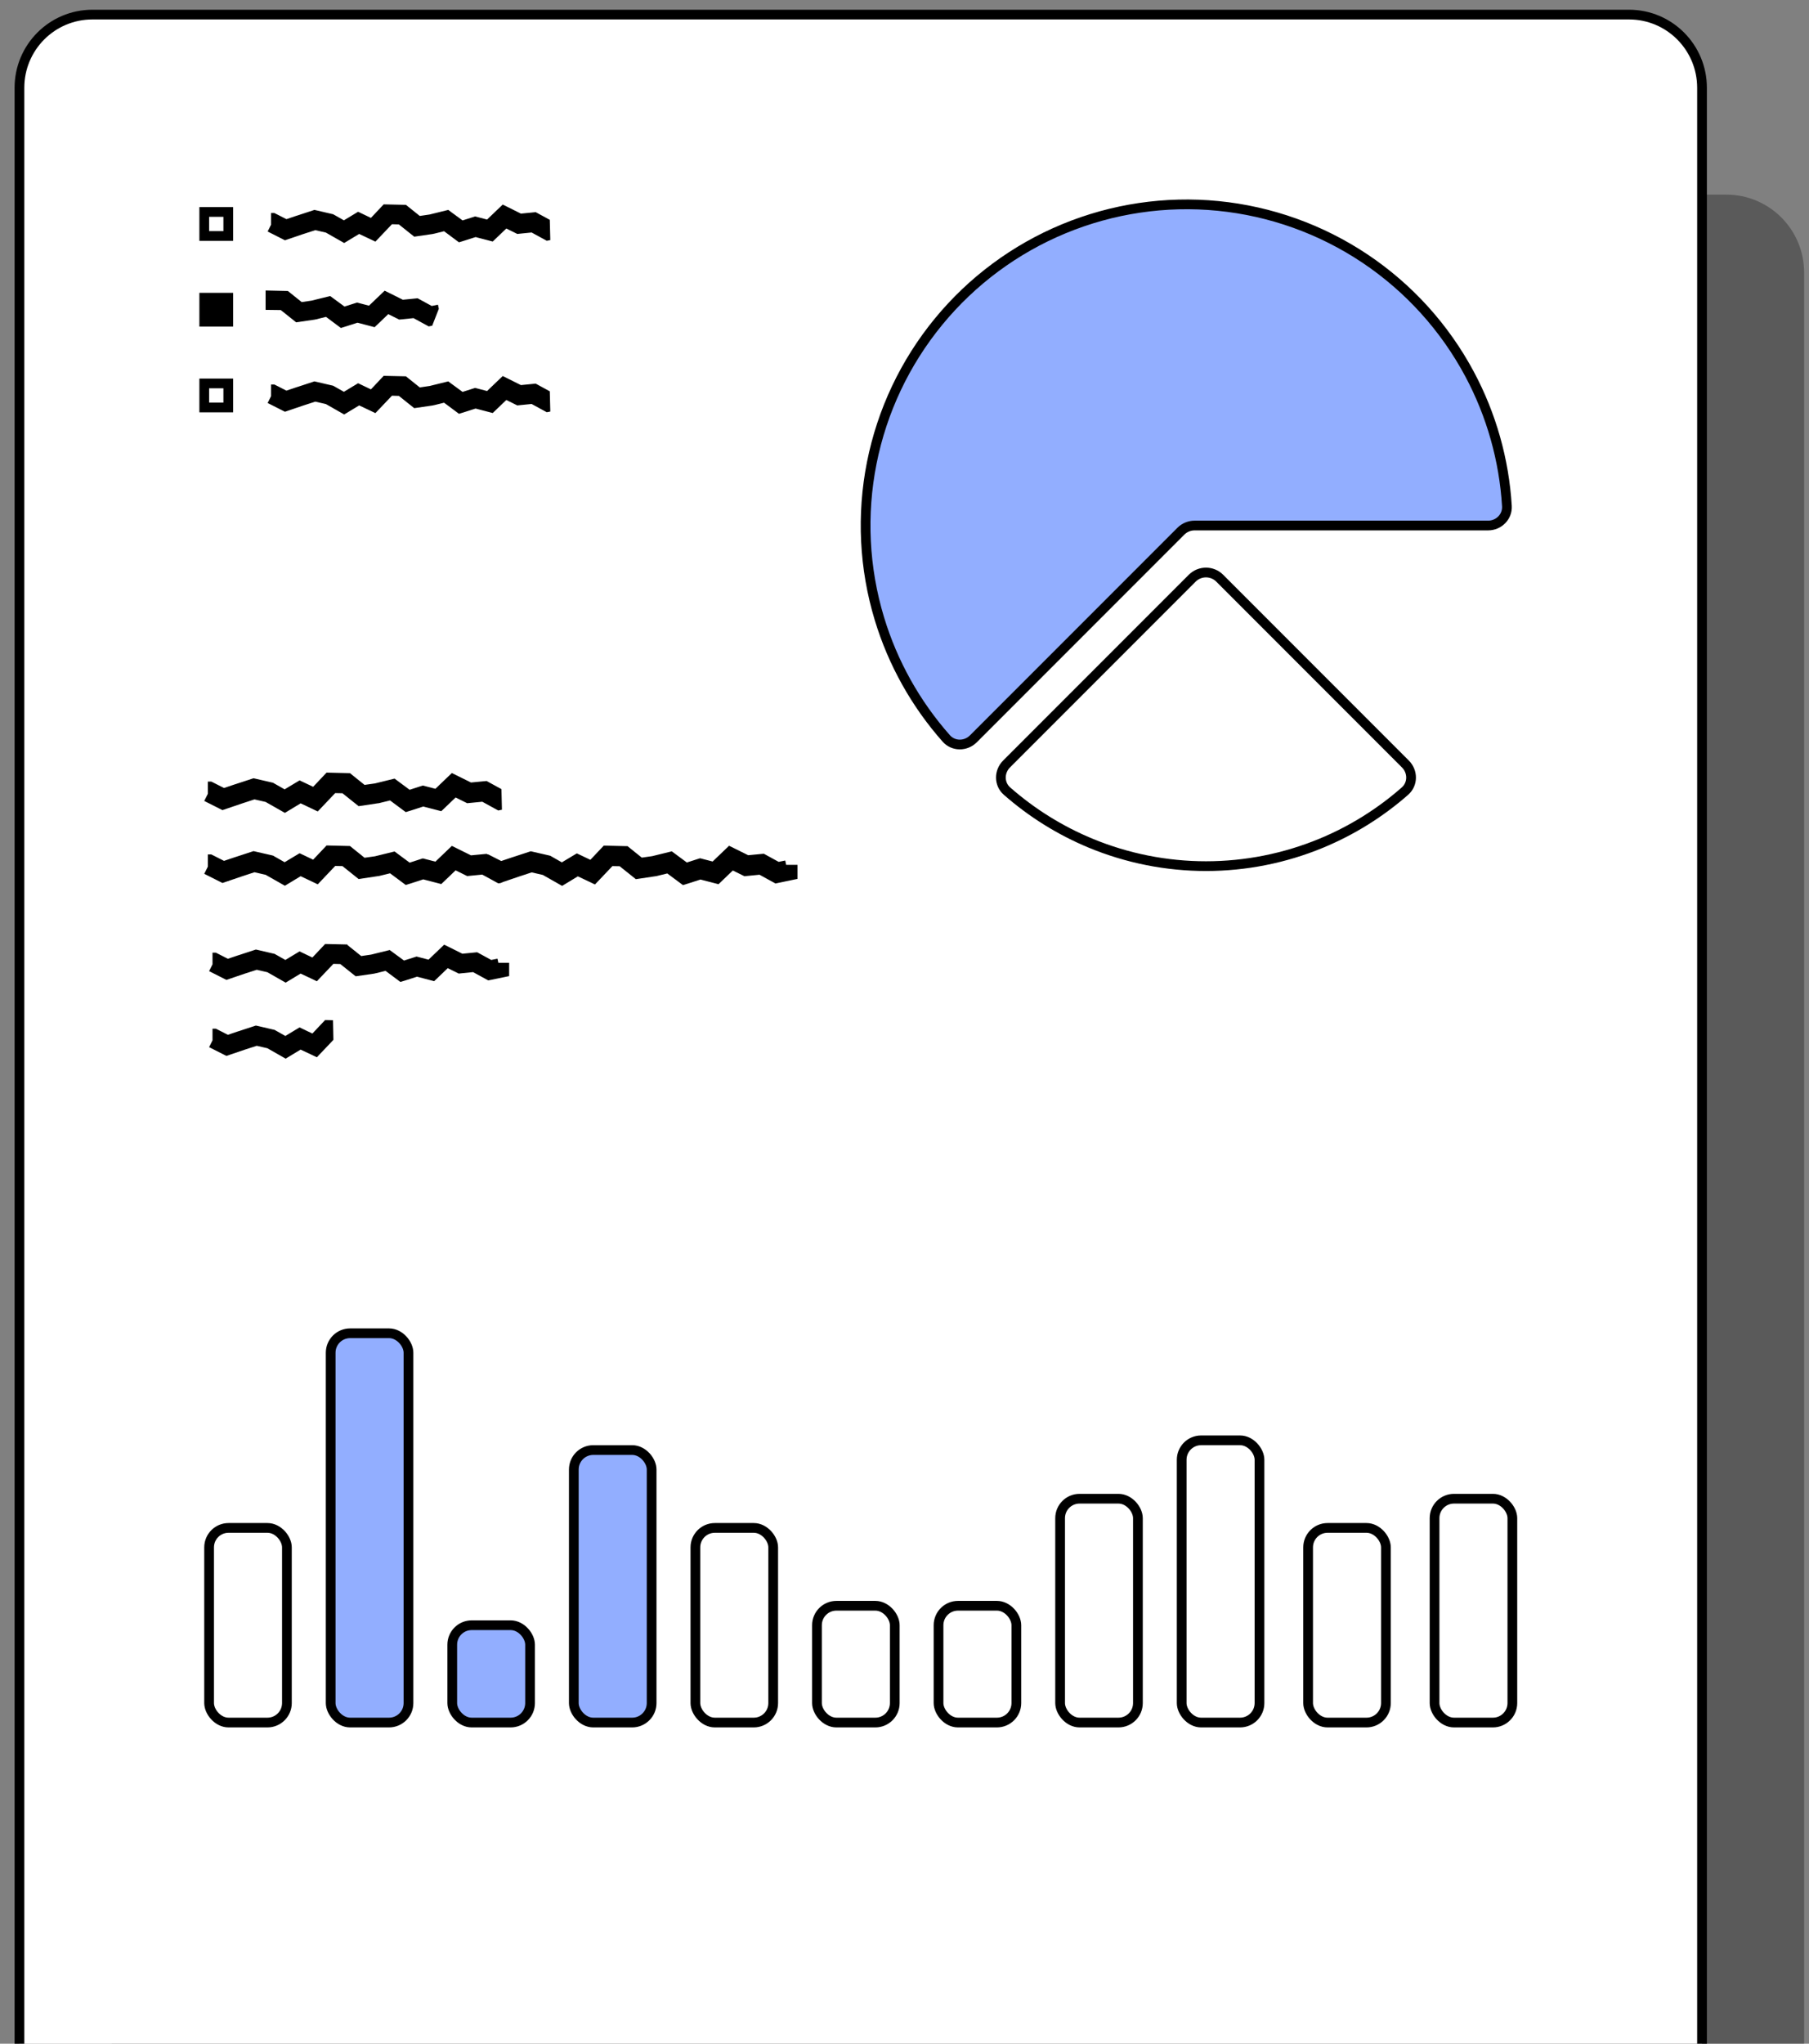
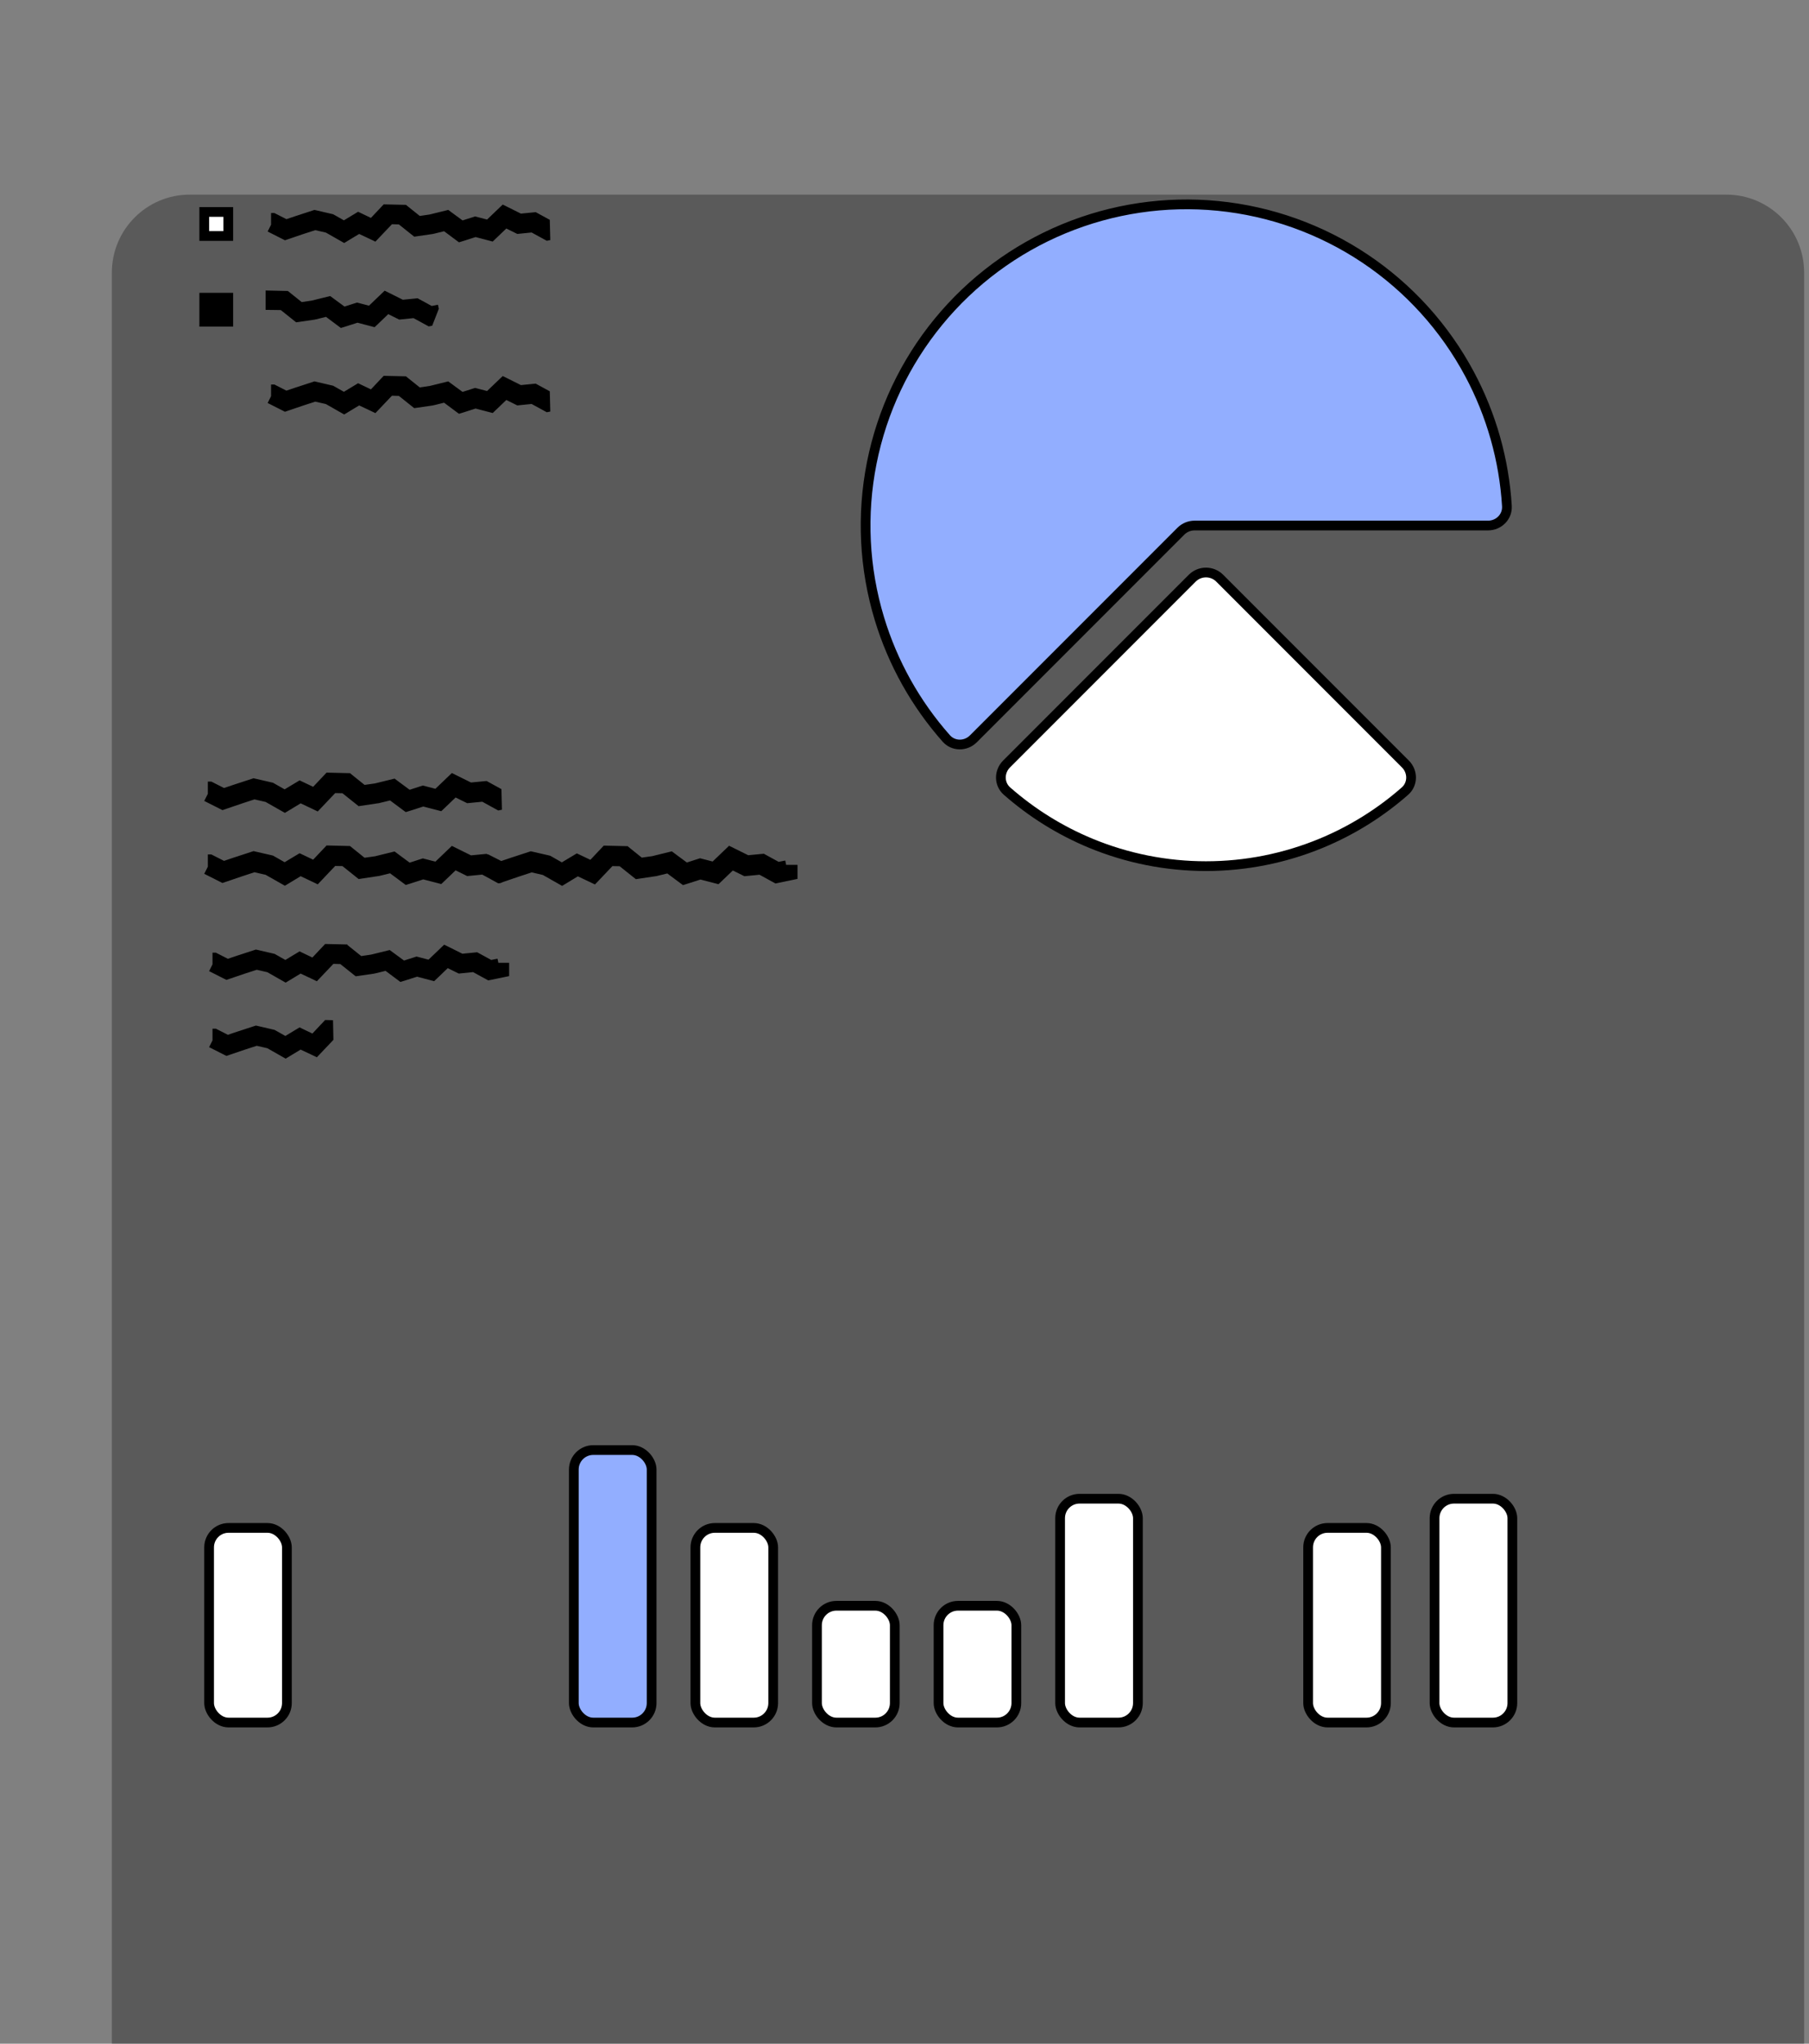
<svg xmlns="http://www.w3.org/2000/svg" fill="none" viewBox="0 0 186 210" height="210" width="186">
  <rect x="0" y="0" width="186" height="210" fill="#808080" stroke="none" />
  <g clip-path="url(#clip0_3306_10394)">
    <path fill="black" d="M11.5 224V28.02C11.5 23.589 15.09 20 19.5 20H177.5C181.92 20 185.5 23.589 185.5 28.02V224H11.5Z" opacity="0.3" />
-     <path stroke="black" fill="white" d="M9.5 1.5H167.5C171.643 1.5 175 4.863 175 9.018V223.5H2V9.018C2 4.863 5.357 1.5 9.5 1.5Z" />
    <path fill="black" d="M35.72 97.1L35.98 97.31L37.14 98.24L38.16 98.09L40.07 97.62L40.45 97.9L41.54 98.7L42.55 98.38L42.83 98.29L44.06 98.61L45.67 97.07L46.3 97.38L47.54 98L48.76 97.88L49.06 97.85L50.51 98.64L51.15 98.51L51.24 98.93H52.35V100.3L50.56 100.67L50.2 100.74L49.87 100.56L48.64 99.89L47.45 100.01L47.17 100.04L46.04 99.48L45.05 100.43L44.64 100.82L42.88 100.36L41.66 100.75L41.17 100.9L39.64 99.76L38.59 100.02H38.55L38.5 100.04L36.57 100.32L34.99 99.06L34.28 99.04L32.58 100.83L31.93 100.52L30.91 100.04L29.37 100.97L27.49 99.9L26.4 99.65L25.16 100.05L23.28 100.69L21.5 99.79L21.85 99.09V97.89H22.19L22.41 98L23.43 98.52L24.53 98.15H24.54L26.31 97.57L26.58 97.63L28.08 97.98L28.22 98.01L28.35 98.08L29.34 98.64L30.8 97.76L31.28 97.99L32.12 98.39L33.43 97L35.72 97.05V97.1Z" />
    <path fill="black" d="M34.28 106.851L32.58 108.641L31.93 108.331L30.91 107.851L29.37 108.781L27.49 107.711L26.4 107.461L25.16 107.861L23.28 108.501L21.5 107.601L21.85 106.901V105.701H22.19L22.41 105.811L23.43 106.331L24.53 105.961H24.54L26.31 105.381L26.58 105.441L28.08 105.791L28.22 105.821L28.35 105.891L29.34 106.451L30.8 105.571L31.28 105.801L32.12 106.201L33.43 104.811L34.24 104.831L34.28 106.831V106.851Z" />
    <path fill="black" d="M56.58 24.67L56.219 24.74L55.889 24.56L54.66 23.89L53.469 24.01L53.19 24.04L52.059 23.48L51.069 24.43L50.66 24.82L48.9 24.36L47.679 24.75L47.19 24.9L45.66 23.76L44.609 24.02H44.569L44.52 24.04L42.59 24.32L41.01 23.06L40.3 23.04L38.599 24.83L37.95 24.52L36.929 24.04L35.389 24.97L33.51 23.9L32.419 23.65L31.18 24.05L29.299 24.69L27.52 23.79L27.869 23.09V21.89H28.209L28.43 22L29.45 22.52L30.549 22.15H30.559L32.33 21.57L32.599 21.63L34.099 21.98L34.239 22.01L34.37 22.08L35.359 22.64L36.819 21.76L37.3 21.99L38.139 22.39L39.45 21L41.739 21.05L41.999 21.26L43.16 22.19L44.179 22.04L46.09 21.57L46.469 21.85L47.559 22.65L48.569 22.33L48.849 22.24L50.08 22.56L51.69 21.02L52.319 21.33L53.559 21.95L54.779 21.83L55.08 21.8L56.529 22.59L56.58 24.62V24.67Z" />
    <path fill="black" d="M27.309 29.85L29.599 29.9L29.859 30.11L31.019 31.04L32.039 30.89L33.949 30.42L34.329 30.7L35.419 31.5L36.429 31.18L36.709 31.09L37.939 31.41L39.549 29.87L40.179 30.18L41.419 30.8L42.639 30.68L42.939 30.65L44.389 31.44L45.029 31.31L45.119 31.73L44.439 33.47L44.079 33.54L43.749 33.36L42.519 32.69L41.329 32.81L41.049 32.84L39.919 32.28L38.929 33.23L38.519 33.62L36.759 33.16L35.539 33.55L35.049 33.7L33.519 32.56L32.469 32.82H32.429L32.379 32.84L30.449 33.12L28.869 31.86L27.309 31.84V29.82V29.85Z" />
    <path fill="black" d="M56.58 42.29L56.219 42.36L55.889 42.18L54.66 41.51L53.469 41.63L53.19 41.66L52.059 41.1L51.069 42.05L50.66 42.44L48.9 41.98L47.679 42.37L47.19 42.52L45.66 41.38L44.609 41.64H44.569L44.52 41.66L42.59 41.94L41.01 40.68L40.3 40.66L38.599 42.45L37.95 42.14L36.929 41.66L35.389 42.59L33.51 41.52L32.419 41.27L31.18 41.67L29.299 42.31L27.52 41.41L27.869 40.71V39.51H28.209L28.43 39.62L29.45 40.14L30.549 39.77H30.559L32.33 39.19L32.599 39.25L34.099 39.6L34.239 39.63L34.37 39.7L35.359 40.26L36.819 39.38L37.3 39.61L38.139 40.01L39.45 38.62L41.739 38.67L41.999 38.88L43.16 39.81L44.179 39.66L46.09 39.19L46.469 39.47L47.559 40.27L48.569 39.95L48.849 39.86L50.08 40.18L51.69 38.64L52.319 38.95L53.559 39.57L54.779 39.45L55.08 39.42L56.529 40.21L56.58 42.24V42.29Z" />
    <path stroke="black" fill="black" d="M23.47 30.59H21V33.06H23.47V30.59Z" />
    <path stroke="black" fill="white" d="M23.47 21.78H21V24.25H23.47V21.78Z" />
-     <path stroke="black" fill="white" d="M23.47 39.4H21V41.87H23.47V39.4Z" />
    <path fill="black" d="M51.609 90.689L51.231 90.768L50.883 90.579L49.59 89.868L48.334 89.991L48.036 90.02L46.845 89.432L45.799 90.434L45.371 90.841L43.519 90.362L42.234 90.776L41.718 90.935L40.106 89.737L39.002 90.006L38.959 90.02H38.908L36.874 90.325L35.212 88.996L34.464 88.982L32.67 90.87L31.987 90.543L30.913 90.035L29.293 91.015L27.311 89.89L26.163 89.628L24.856 90.057L22.874 90.732L21 89.788L21.37 89.055V87.798H21.726L21.959 87.914L23.033 88.459L24.195 88.067H24.203L26.069 87.457L26.352 87.522L27.935 87.885L28.08 87.922L28.218 88.002L29.264 88.597L30.804 87.675L31.312 87.914L32.198 88.336L33.578 86.876L35.989 86.934L36.264 87.159L37.484 88.139L38.559 87.987L40.571 87.493L40.97 87.791L42.118 88.641L43.178 88.299L43.476 88.205L44.768 88.539L46.46 86.919L47.121 87.246L48.428 87.893L49.714 87.769L50.033 87.74L51.558 88.575L51.609 90.718V90.689Z" />
    <path fill="black" d="M51.609 83.202L51.231 83.281L50.883 83.093L49.59 82.381L48.334 82.504L48.036 82.534L46.845 81.945L45.799 82.948L45.371 83.354L43.519 82.875L42.234 83.289L41.718 83.449L40.106 82.25L39.002 82.519L38.959 82.534H38.908L36.874 82.839L35.212 81.51L34.464 81.495L32.67 83.383L31.987 83.056L30.913 82.548L29.293 83.528L27.311 82.403L26.163 82.141L24.856 82.57L22.874 83.245L21 82.301L21.37 81.568V80.311H21.726L21.959 80.428L23.033 80.972L24.195 80.58H24.203L26.069 79.97L26.352 80.035L27.935 80.399L28.08 80.435L28.218 80.515L29.264 81.11L30.804 80.188L31.312 80.428L32.198 80.849L33.578 79.389L35.989 79.447L36.264 79.672L37.484 80.653L38.559 80.5L40.571 80.006L40.97 80.304L42.118 81.154L43.178 80.812L43.476 80.718L44.768 81.052L46.46 79.433L47.121 79.76L48.428 80.406L49.714 80.282L50.033 80.253L51.558 81.088L51.609 83.231V83.202Z" />
    <path fill="black" d="M64.493 86.92L64.768 87.145L65.988 88.125L67.063 87.973L69.075 87.479L69.474 87.777L70.621 88.626L71.682 88.285L71.98 88.191L73.272 88.525L74.964 86.905L75.625 87.232L76.932 87.879L78.218 87.755L78.537 87.726L80.062 88.561L80.737 88.423L80.832 88.866H82.001V90.311L80.113 90.703L79.735 90.783L79.387 90.594L78.094 89.883L76.838 90.006L76.54 90.035L75.349 89.447L74.303 90.449L73.875 90.856L72.023 90.377L70.738 90.79L70.222 90.95L68.61 89.752L67.506 90.021L67.463 90.035H67.412L65.378 90.34L63.715 89.011L62.968 88.997L61.174 90.885L60.491 90.558L59.416 90.05L57.797 91.03L55.815 89.905L54.667 89.643L53.36 90.072L51.377 90.747L49.504 89.803L49.874 89.069V87.813H50.23L50.462 87.929L51.537 88.474L52.699 88.082H52.706L54.573 87.472L54.856 87.537L56.439 87.9L56.584 87.937L56.722 88.016L57.768 88.612L59.307 87.69L59.816 87.929L60.702 88.35L62.081 86.891L64.493 86.949V86.92Z" />
    <path stroke="black" fill="#92AEFF" d="M153 54C154.105 54 155.006 53.104 154.939 52.001C154.652 47.267 153.347 42.641 151.103 38.444C148.545 33.658 144.846 29.576 140.334 26.561C135.822 23.547 130.635 21.691 125.235 21.159C119.834 20.627 114.385 21.435 109.371 23.512C104.358 25.589 99.933 28.87 96.491 33.065C93.048 37.26 90.693 42.239 89.634 47.562C88.575 52.885 88.846 58.386 90.421 63.579C91.802 68.133 94.15 72.327 97.295 75.878C98.027 76.705 99.299 76.701 100.08 75.92L121.414 54.586C121.789 54.211 122.298 54 122.828 54H153Z" />
    <path stroke="black" fill="white" d="M103.492 78.506C102.711 79.287 102.707 80.559 103.537 81.288C106.087 83.528 108.991 85.338 112.135 86.641C115.896 88.198 119.927 89 123.998 89C128.069 89 132.1 88.198 135.861 86.641C139.006 85.338 141.91 83.528 144.46 81.288C145.289 80.559 145.285 79.287 144.504 78.506L125.412 59.414C124.631 58.633 123.365 58.633 122.584 59.414L103.492 78.506Z" />
    <rect stroke="black" fill="white" rx="2" height="20" width="8" y="157" x="21.5" />
    <rect stroke="black" fill="white" rx="2" height="20" width="8" y="157" x="71.5" />
    <rect stroke="black" fill="white" rx="2" height="20" width="8" y="157" x="134.5" />
    <rect stroke="black" fill="white" rx="2" height="12" width="8" y="165" x="84" />
    <rect stroke="black" fill="white" rx="2" height="12" width="8" y="165" x="96.5" />
    <rect stroke="black" fill="white" rx="2" height="23" width="8" y="154" x="109" />
    <rect stroke="black" fill="white" rx="2" height="23" width="8" y="154" x="147.5" />
-     <rect stroke="black" fill="white" rx="2" height="29" width="8" y="148" x="121.5" />
-     <rect stroke="black" fill="#92AEFF" rx="2" height="40" width="8" y="137" x="34" />
-     <rect stroke="black" fill="#92AEFF" rx="2" height="10" width="8" y="167" x="46.5" />
    <rect stroke="black" fill="#92AEFF" rx="2" height="28" width="8" y="149" x="59" />
  </g>
  <defs>
    <clipPath id="clip0_3306_10394">
      <rect transform="translate(0.5)" fill="white" height="210" width="185" />
    </clipPath>
  </defs>
</svg>